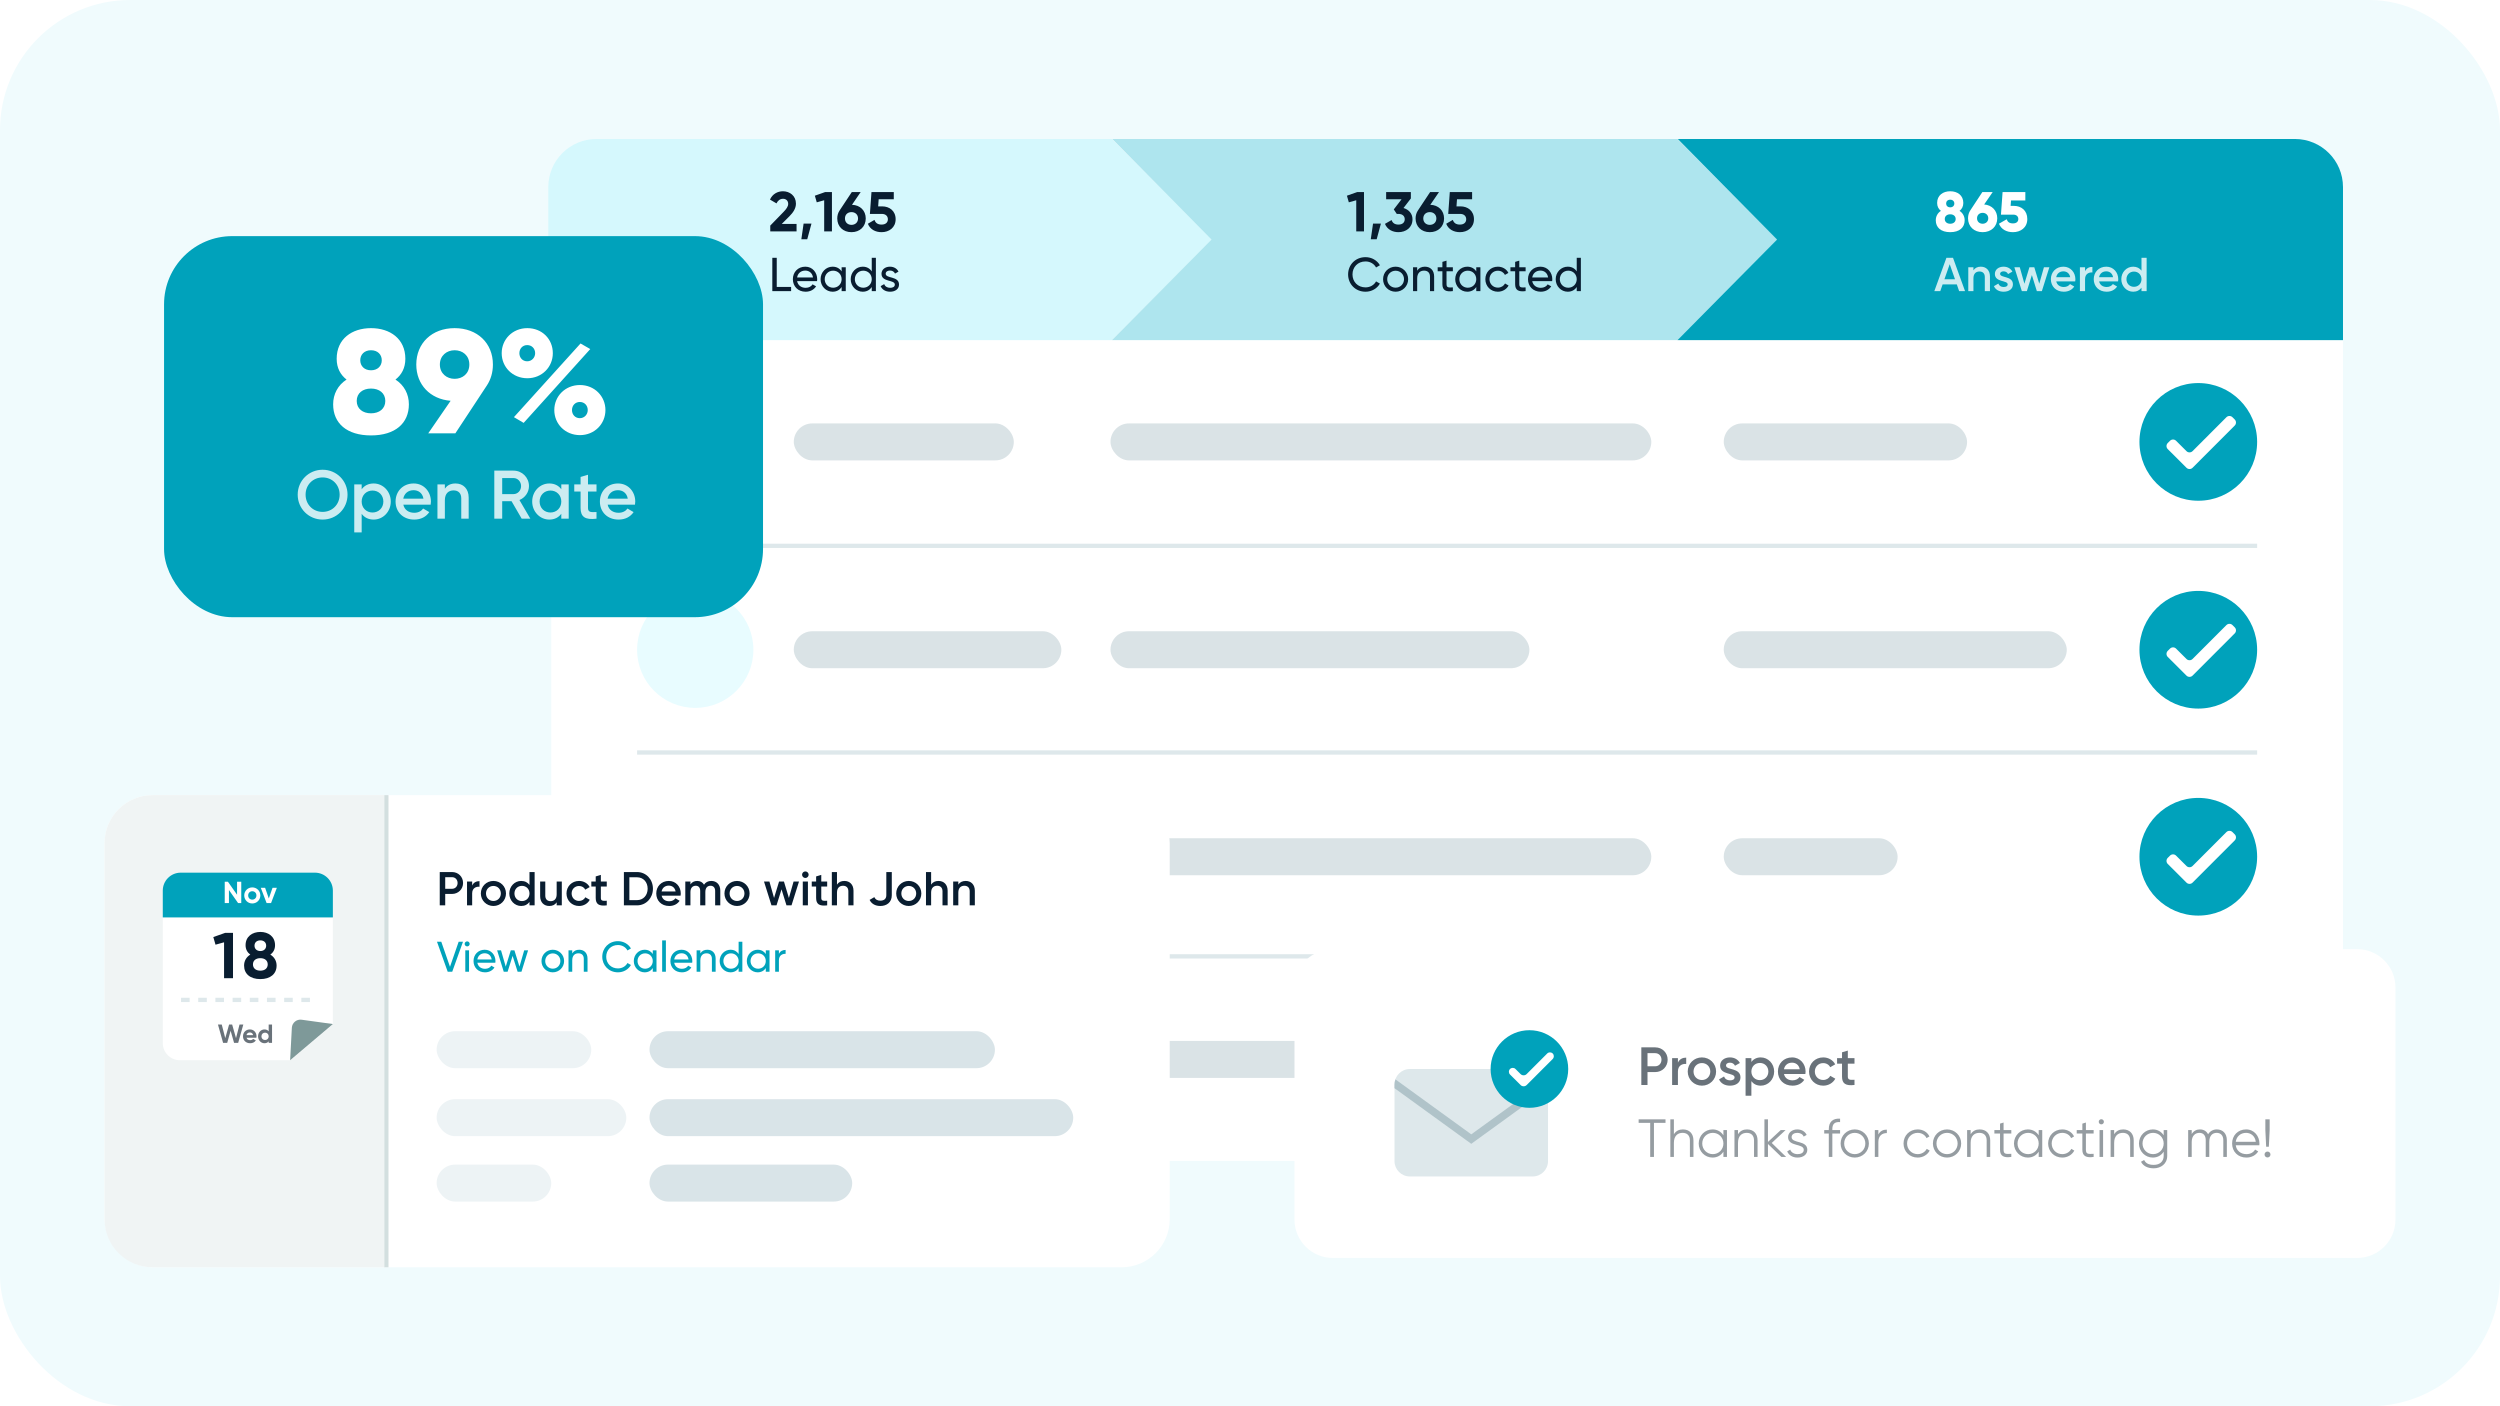
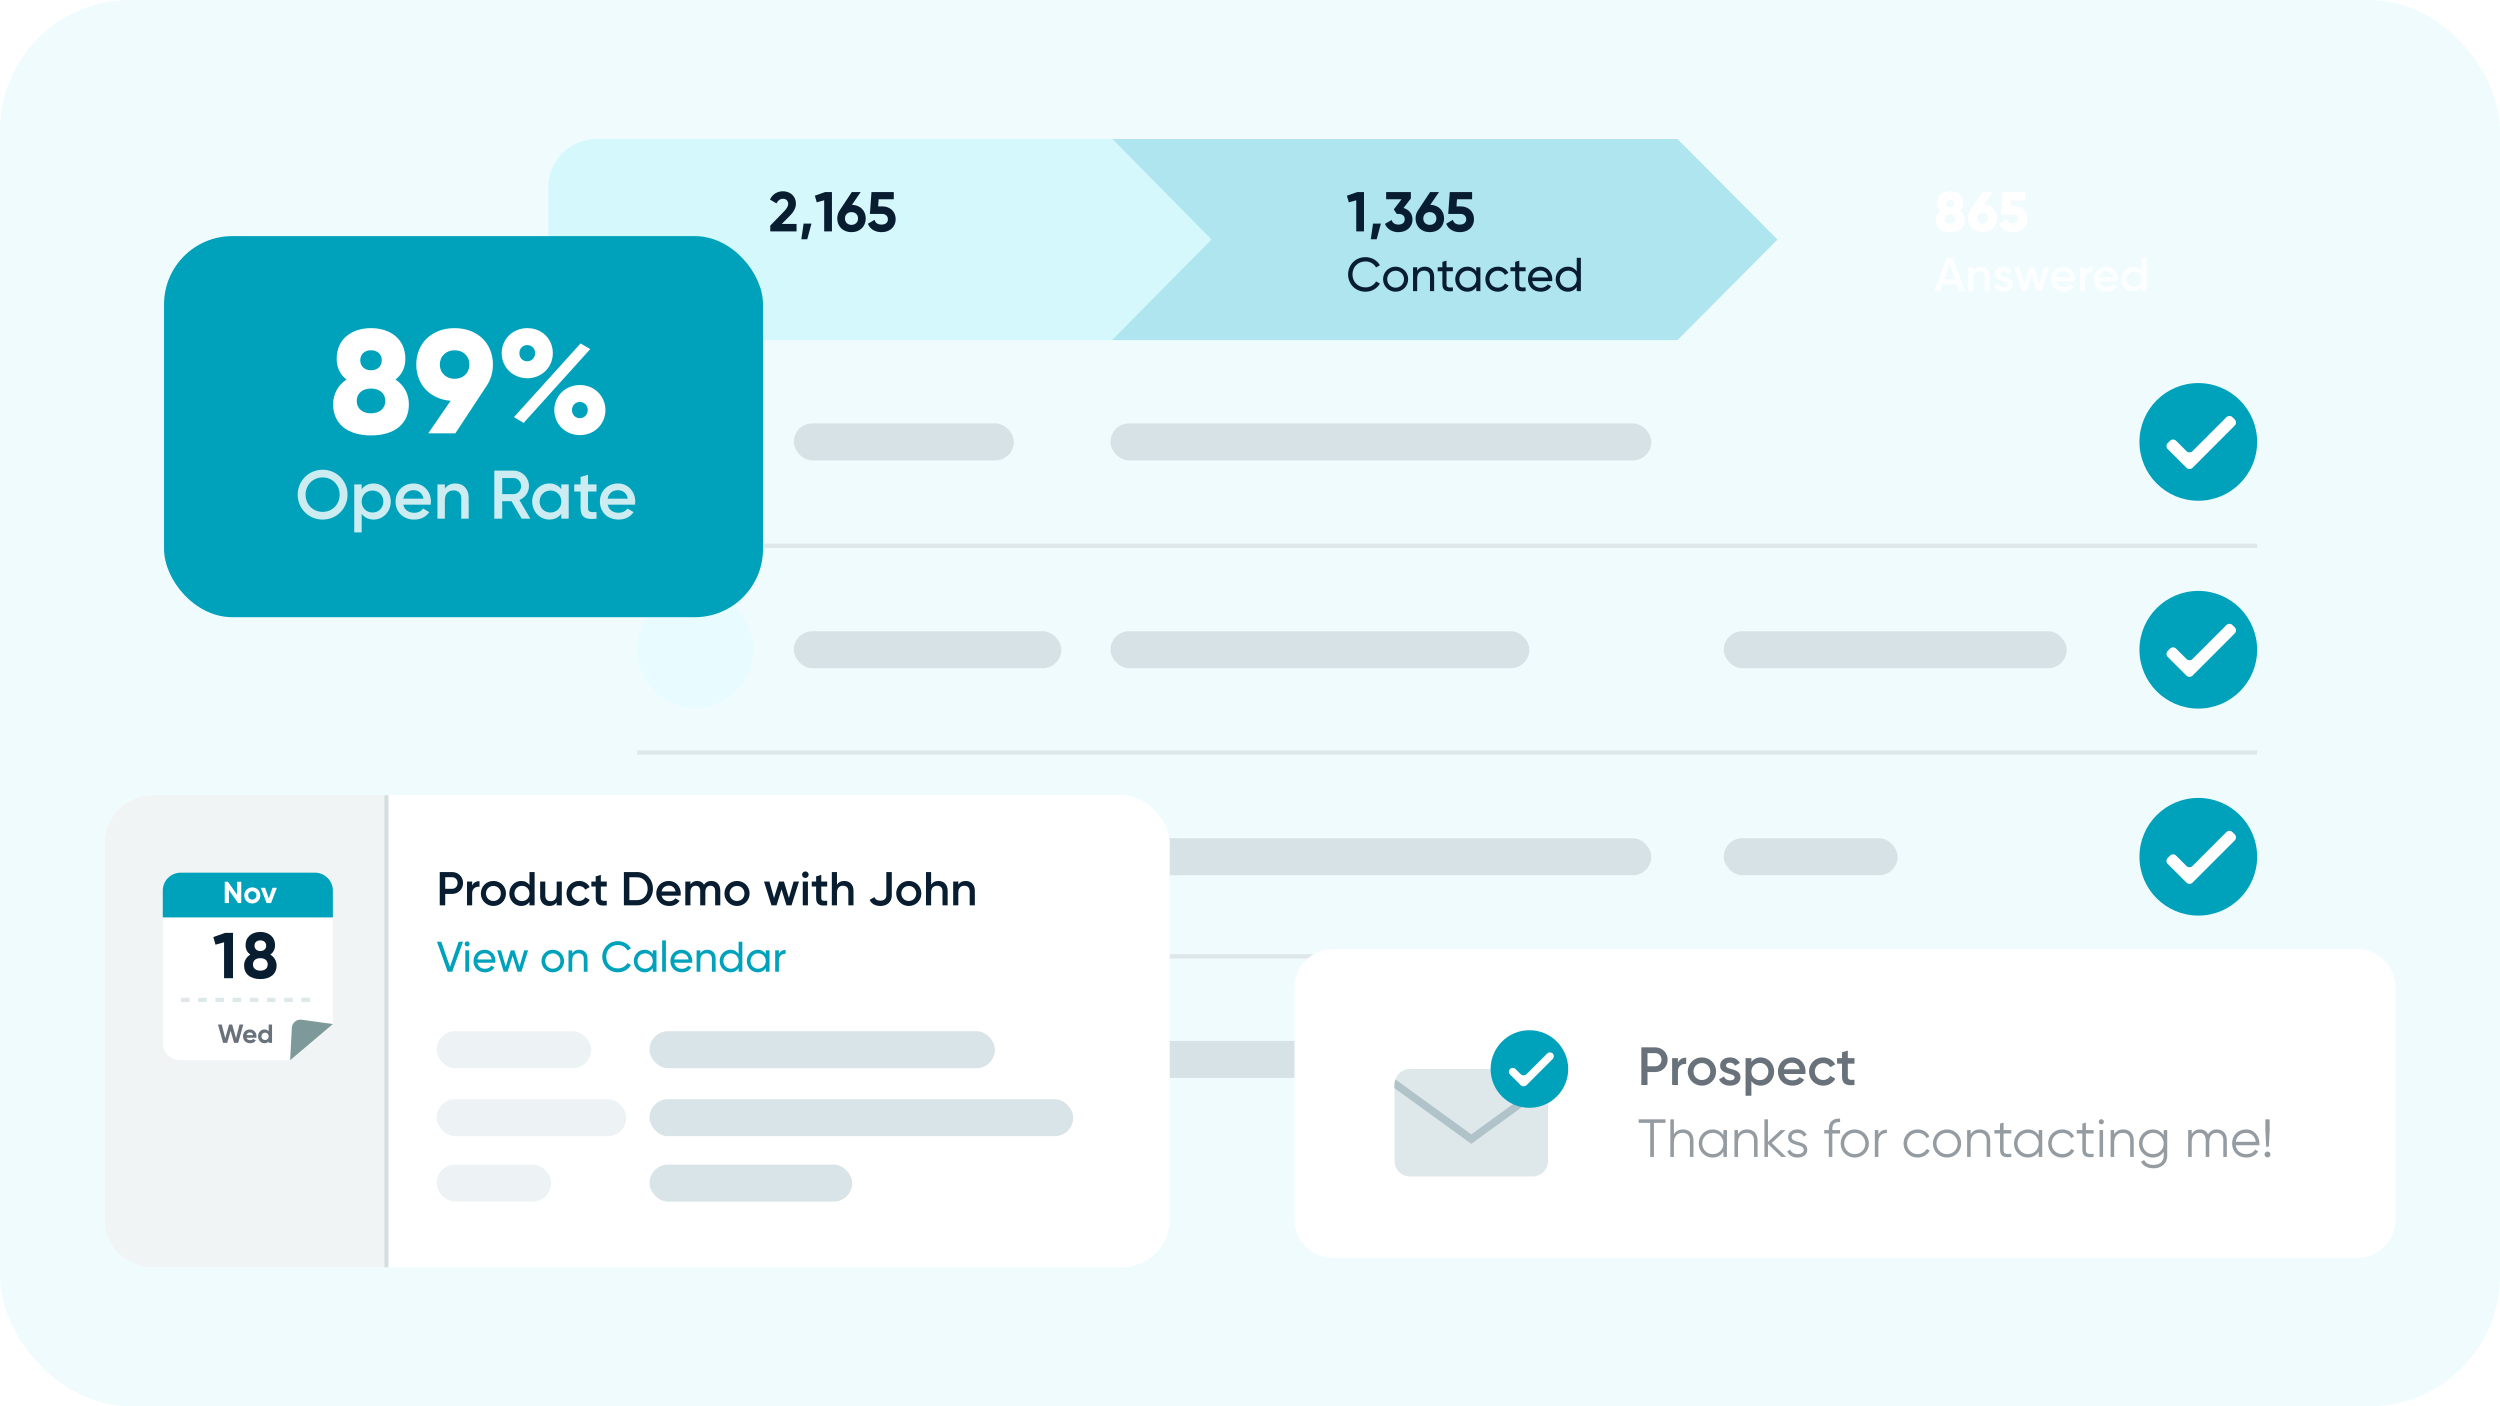
<svg xmlns="http://www.w3.org/2000/svg" width="576" height="324" viewBox="0 0 576 324" fill="none">
  <rect width="576" height="324" rx="30" fill="#F0FBFD" />
  <g filter="url(#filter0_d)">
-     <rect x="127.005" y="32.019" width="412.821" height="235.465" rx="12.086" fill="white" />
-   </g>
+     </g>
  <rect x="182.888" y="97.555" width="50.696" height="8.519" rx="4.26" fill="#D0DCE0" fill-opacity="0.8" />
  <rect x="182.888" y="145.441" width="61.645" height="8.519" rx="4.26" fill="#D0DCE0" fill-opacity="0.8" />
-   <rect x="182.888" y="193.135" width="61.645" height="8.519" rx="4.26" fill="#D0DCE0" fill-opacity="0.8" />
  <rect x="255.857" y="97.555" width="124.605" height="8.519" rx="4.26" fill="#D0DCE0" fill-opacity="0.8" />
  <rect x="255.857" y="145.441" width="96.519" height="8.519" rx="4.26" fill="#D0DCE0" fill-opacity="0.8" />
  <rect x="255.857" y="193.135" width="124.605" height="8.519" rx="4.26" fill="#D0DCE0" fill-opacity="0.8" />
  <rect x="255.857" y="239.833" width="124.605" height="8.519" rx="4.26" fill="#D0DCE0" fill-opacity="0.8" />
-   <rect x="397.152" y="97.555" width="56.064" height="8.519" rx="4.26" fill="#D0DCE0" fill-opacity="0.8" />
  <rect x="397.152" y="145.441" width="79.033" height="8.519" rx="4.26" fill="#D0DCE0" fill-opacity="0.8" />
  <rect x="397.152" y="193.135" width="40.061" height="8.519" rx="4.26" fill="#D0DCE0" fill-opacity="0.8" />
  <rect x="397.152" y="239.833" width="40.061" height="8.519" rx="4.26" fill="#D0DCE0" fill-opacity="0.8" />
  <circle cx="160.185" cy="101.814" r="13.398" fill="#E8FCFF" />
  <circle cx="160.185" cy="149.701" r="13.398" fill="#E8FCFF" />
  <circle cx="160.185" cy="197.395" r="13.398" fill="#E8FCFF" />
  <line x1="146.787" y1="125.759" x2="520.044" y2="125.759" stroke="#DEE8EB" stroke-width="0.989" />
  <line x1="146.787" y1="173.374" x2="520.044" y2="173.374" stroke="#DEE8EB" stroke-width="0.989" />
  <line x1="146.787" y1="220.348" x2="520.044" y2="220.348" stroke="#DEE8EB" stroke-width="0.989" />
  <path d="M126.326 43.116C126.326 36.987 131.295 32.019 137.423 32.019H256.187L279.227 55.193L256.187 78.367H126.326V43.116Z" fill="#D5F8FD" />
  <path d="M256.255 32.019H386.486L409.526 55.193L386.486 78.367H256.187L279.132 55.193L256.255 32.019Z" fill="#AEE5EE" />
-   <path d="M386.555 32.019H528.729C534.858 32.019 539.826 36.987 539.826 43.116V55.193V78.367H386.486L409.432 55.193L386.555 32.019Z" fill="#00A2BB" />
-   <path d="M178.961 66.104V59.392H177.941V67.07H182.273V66.104H178.961ZM183.653 64.766H188.249C188.27 64.624 188.281 64.481 188.281 64.338C188.281 62.803 187.206 61.443 185.55 61.443C183.839 61.443 182.676 62.704 182.676 64.327C182.676 65.973 183.85 67.212 185.616 67.212C186.713 67.212 187.547 66.719 188.029 65.973L187.217 65.512C186.943 65.962 186.395 66.313 185.638 66.313C184.618 66.313 183.839 65.753 183.653 64.766ZM185.55 62.342C186.373 62.342 187.152 62.847 187.316 63.933H183.653C183.806 62.978 184.519 62.342 185.55 62.342ZM193.909 61.585V62.529C193.47 61.859 192.768 61.443 191.836 61.443C190.311 61.443 189.061 62.704 189.061 64.327C189.061 65.951 190.311 67.212 191.836 67.212C192.768 67.212 193.47 66.795 193.909 66.126V67.07H194.863V61.585H193.909ZM191.956 66.291C190.859 66.291 190.015 65.446 190.015 64.327C190.015 63.209 190.859 62.364 191.956 62.364C193.064 62.364 193.909 63.209 193.909 64.327C193.909 65.446 193.064 66.291 191.956 66.291ZM200.85 59.392V62.529C200.411 61.859 199.709 61.443 198.777 61.443C197.252 61.443 196.002 62.704 196.002 64.327C196.002 65.951 197.252 67.212 198.777 67.212C199.709 67.212 200.411 66.795 200.85 66.126V67.07H201.804V59.392H200.85ZM198.897 66.291C197.8 66.291 196.956 65.446 196.956 64.327C196.956 63.209 197.8 62.364 198.897 62.364C200.005 62.364 200.85 63.209 200.85 64.327C200.85 65.446 200.005 66.291 198.897 66.291ZM204.062 63.066C204.062 62.572 204.544 62.331 205.038 62.331C205.52 62.331 206.003 62.54 206.211 63.033L207.012 62.583C206.661 61.87 205.937 61.443 205.038 61.443C203.93 61.443 203.096 62.112 203.096 63.077C203.096 65.062 206.168 64.393 206.168 65.567C206.168 66.104 205.663 66.313 205.082 66.313C204.402 66.313 203.897 65.984 203.722 65.457L202.899 65.929C203.217 66.686 203.985 67.212 205.082 67.212C206.255 67.212 207.133 66.587 207.133 65.567C207.133 63.549 204.062 64.24 204.062 63.066Z" fill="#091D30" />
  <path d="M177.468 53.31H183.527V51.589H180.122L181.895 49.815C182.75 48.961 183.384 48.015 183.384 46.915C183.384 45.102 181.947 44.067 180.394 44.067C179.164 44.067 177.986 44.688 177.403 45.983L178.905 46.863C179.203 46.216 179.72 45.801 180.42 45.801C181.106 45.801 181.598 46.255 181.598 46.98C181.598 47.588 181.145 48.184 180.562 48.792L177.468 51.977V53.31ZM186.961 51.524H185.148L184.63 55.123H185.99L186.961 51.524ZM190.124 44.248L187.742 45.089L188.182 46.617L189.891 46.138V53.31H191.678V44.248H190.124ZM196.296 47.187L198.303 44.248H196.257L193.435 48.507C193.098 49.012 192.904 49.634 192.904 50.333C192.904 52.184 194.237 53.492 196.179 53.492C198.121 53.492 199.468 52.184 199.468 50.333C199.468 48.52 198.173 47.239 196.296 47.187ZM196.179 51.809C195.338 51.809 194.678 51.252 194.678 50.333C194.678 49.414 195.338 48.87 196.179 48.87C197.021 48.87 197.694 49.427 197.694 50.333C197.694 51.252 197.021 51.809 196.179 51.809ZM203.261 47.549H202.329L202.445 45.918H205.928V44.248H200.788L200.425 49.284H203.17C204.051 49.284 204.568 49.789 204.568 50.514C204.568 51.252 204.051 51.744 203.118 51.744C202.212 51.744 201.707 51.356 201.487 50.657L199.959 51.55C200.477 52.87 201.707 53.492 203.118 53.492C204.827 53.492 206.355 52.456 206.355 50.514C206.355 48.572 204.918 47.549 203.261 47.549Z" fill="#091D30" />
  <path d="M314.618 67.212C316.044 67.212 317.295 66.466 317.931 65.337L317.042 64.832C316.604 65.666 315.671 66.214 314.618 66.214C312.819 66.214 311.613 64.909 311.613 63.231C311.613 61.541 312.819 60.236 314.618 60.236C315.671 60.236 316.604 60.785 317.042 61.629L317.931 61.114C317.284 59.984 316.033 59.249 314.618 59.249C312.271 59.249 310.604 61.015 310.604 63.231C310.604 65.435 312.271 67.212 314.618 67.212ZM321.544 67.212C323.145 67.212 324.439 65.951 324.439 64.327C324.439 62.704 323.145 61.443 321.544 61.443C319.942 61.443 318.659 62.704 318.659 64.327C318.659 65.951 319.942 67.212 321.544 67.212ZM321.544 66.28C320.458 66.28 319.613 65.435 319.613 64.327C319.613 63.22 320.458 62.375 321.544 62.375C322.64 62.375 323.485 63.22 323.485 64.327C323.485 65.435 322.64 66.28 321.544 66.28ZM328.295 61.443C327.528 61.443 326.924 61.728 326.518 62.375V61.585H325.564V67.07H326.518V64.163C326.518 62.869 327.231 62.353 328.109 62.353C328.954 62.353 329.469 62.858 329.469 63.757V67.07H330.423V63.702C330.423 62.298 329.579 61.443 328.295 61.443ZM334.739 62.507V61.585H333.28V60.05L332.326 60.335V61.585H331.24V62.507H332.326V65.479C332.326 66.85 333.094 67.289 334.739 67.07V66.214C333.763 66.258 333.28 66.313 333.28 65.479V62.507H334.739ZM340.131 61.585V62.529C339.692 61.859 338.99 61.443 338.058 61.443C336.533 61.443 335.283 62.704 335.283 64.327C335.283 65.951 336.533 67.212 338.058 67.212C338.99 67.212 339.692 66.795 340.131 66.126V67.07H341.085V61.585H340.131ZM338.179 66.291C337.082 66.291 336.237 65.446 336.237 64.327C336.237 63.209 337.082 62.364 338.179 62.364C339.287 62.364 340.131 63.209 340.131 64.327C340.131 65.446 339.287 66.291 338.179 66.291ZM345.109 67.212C346.184 67.212 347.116 66.642 347.577 65.786L346.765 65.315C346.458 65.885 345.855 66.269 345.109 66.269C344.012 66.269 343.178 65.424 343.178 64.327C343.178 63.22 344.012 62.375 345.109 62.375C345.844 62.375 346.458 62.759 346.732 63.34L347.533 62.88C347.116 62.013 346.195 61.443 345.109 61.443C343.453 61.443 342.224 62.704 342.224 64.327C342.224 65.951 343.453 67.212 345.109 67.212ZM351.502 62.507V61.585H350.044V60.05L349.089 60.335V61.585H348.003V62.507H349.089V65.479C349.089 66.85 349.857 67.289 351.502 67.07V66.214C350.526 66.258 350.044 66.313 350.044 65.479V62.507H351.502ZM353.023 64.766H357.619C357.64 64.624 357.651 64.481 357.651 64.338C357.651 62.803 356.577 61.443 354.92 61.443C353.209 61.443 352.047 62.704 352.047 64.327C352.047 65.973 353.22 67.212 354.986 67.212C356.083 67.212 356.917 66.719 357.399 65.973L356.587 65.512C356.313 65.962 355.765 66.313 355.008 66.313C353.988 66.313 353.209 65.753 353.023 64.766ZM354.92 62.342C355.743 62.342 356.522 62.847 356.686 63.933H353.023C353.176 62.978 353.889 62.342 354.92 62.342ZM363.279 59.392V62.529C362.84 61.859 362.138 61.443 361.206 61.443C359.681 61.443 358.431 62.704 358.431 64.327C358.431 65.951 359.681 67.212 361.206 67.212C362.138 67.212 362.84 66.795 363.279 66.126V67.07H364.233V59.392H363.279ZM361.326 66.291C360.229 66.291 359.385 65.446 359.385 64.327C359.385 63.209 360.229 62.364 361.326 62.364C362.434 62.364 363.279 63.209 363.279 64.327C363.279 65.446 362.434 66.291 361.326 66.291Z" fill="#091D30" />
  <path d="M312.712 44.248L310.329 45.089L310.77 46.617L312.479 46.138V53.31H314.265V44.248H312.712ZM318.159 51.524H316.346L315.828 55.123H317.188L318.159 51.524ZM323.367 47.925L325.063 45.724V44.248H319.367V45.918H322.914L321.127 48.248L321.814 49.284H322.202C323.134 49.284 323.652 49.789 323.652 50.514C323.652 51.252 323.134 51.744 322.202 51.744C321.348 51.744 320.843 51.368 320.623 50.695L319.095 51.576C319.613 52.87 320.843 53.492 322.202 53.492C323.911 53.492 325.439 52.456 325.439 50.514C325.439 49.181 324.545 48.274 323.367 47.925ZM329.542 47.187L331.548 44.248H329.503L326.681 48.507C326.344 49.012 326.15 49.634 326.15 50.333C326.15 52.184 327.483 53.492 329.425 53.492C331.367 53.492 332.714 52.184 332.714 50.333C332.714 48.52 331.419 47.239 329.542 47.187ZM329.425 51.809C328.584 51.809 327.923 51.252 327.923 50.333C327.923 49.414 328.584 48.87 329.425 48.87C330.267 48.87 330.94 49.427 330.94 50.333C330.94 51.252 330.267 51.809 329.425 51.809ZM336.507 47.549H335.574L335.691 45.918H339.174V44.248H334.034L333.671 49.284H336.416C337.296 49.284 337.814 49.789 337.814 50.514C337.814 51.252 337.296 51.744 336.364 51.744C335.458 51.744 334.953 51.356 334.733 50.657L333.205 51.55C333.723 52.87 334.953 53.492 336.364 53.492C338.073 53.492 339.601 52.456 339.601 50.514C339.601 48.572 338.164 47.549 336.507 47.549Z" fill="#091D30" />
  <path opacity="0.8" d="M451.385 67.07H452.745L449.97 59.392H448.457L445.671 67.07H447.042L447.579 65.523H450.848L451.385 67.07ZM447.996 64.338L449.213 60.872L450.431 64.338H447.996ZM456.379 61.443C455.633 61.443 455.041 61.717 454.679 62.287V61.585H453.494V67.07H454.679V64.13C454.679 63.011 455.293 62.55 456.072 62.55C456.818 62.55 457.3 62.989 457.3 63.823V67.07H458.485V63.702C458.485 62.276 457.607 61.443 456.379 61.443ZM460.824 63.099C460.824 62.704 461.197 62.518 461.625 62.518C462.075 62.518 462.459 62.715 462.656 63.143L463.654 62.583C463.27 61.859 462.524 61.443 461.625 61.443C460.506 61.443 459.618 62.09 459.618 63.121C459.618 65.084 462.568 64.536 462.568 65.512C462.568 65.951 462.162 66.126 461.636 66.126C461.033 66.126 460.594 65.83 460.418 65.337L459.398 65.929C459.749 66.719 460.539 67.212 461.636 67.212C462.821 67.212 463.775 66.62 463.775 65.523C463.775 63.494 460.824 64.097 460.824 63.099ZM470.92 61.585L469.845 65.37L468.704 61.585H467.574L466.423 65.37L465.359 61.585H464.108L465.83 67.07H466.993L468.145 63.373L469.286 67.07H470.448L472.17 61.585H470.92ZM473.761 64.832H478.126C478.148 64.678 478.17 64.503 478.17 64.338C478.17 62.759 477.051 61.443 475.417 61.443C473.695 61.443 472.521 62.704 472.521 64.327C472.521 65.973 473.695 67.212 475.505 67.212C476.58 67.212 477.402 66.763 477.907 66.017L476.931 65.446C476.667 65.83 476.174 66.126 475.516 66.126C474.638 66.126 473.947 65.688 473.761 64.832ZM473.75 63.867C473.914 63.044 474.518 62.518 475.406 62.518C476.119 62.518 476.81 62.923 476.974 63.867H473.75ZM480.397 62.507V61.585H479.212V67.07H480.397V64.305C480.397 63.077 481.307 62.715 482.086 62.77V61.487C481.395 61.487 480.726 61.761 480.397 62.507ZM483.637 64.832H488.002C488.024 64.678 488.046 64.503 488.046 64.338C488.046 62.759 486.927 61.443 485.293 61.443C483.571 61.443 482.397 62.704 482.397 64.327C482.397 65.973 483.571 67.212 485.381 67.212C486.456 67.212 487.278 66.763 487.783 66.017L486.807 65.446C486.543 65.83 486.05 66.126 485.392 66.126C484.514 66.126 483.823 65.688 483.637 64.832ZM483.626 63.867C483.79 63.044 484.393 62.518 485.282 62.518C485.995 62.518 486.686 62.923 486.85 63.867H483.626ZM493.4 59.392V62.364C492.983 61.794 492.336 61.443 491.48 61.443C489.989 61.443 488.749 62.693 488.749 64.327C488.749 65.951 489.989 67.212 491.48 67.212C492.336 67.212 492.983 66.861 493.4 66.28V67.07H494.584V59.392H493.4ZM491.667 66.082C490.68 66.082 489.934 65.347 489.934 64.327C489.934 63.307 490.68 62.572 491.667 62.572C492.654 62.572 493.4 63.307 493.4 64.327C493.4 65.347 492.654 66.082 491.667 66.082Z" fill="white" />
  <path d="M451.481 48.585C452.011 48.171 452.348 47.575 452.348 46.76C452.348 44.999 451.002 44.067 449.331 44.067C447.661 44.067 446.315 44.999 446.315 46.76C446.315 47.575 446.651 48.171 447.182 48.585C446.418 49.077 446.004 49.867 446.004 50.76C446.004 52.417 447.195 53.492 449.331 53.492C451.468 53.492 452.659 52.417 452.659 50.76C452.659 49.867 452.244 49.077 451.481 48.585ZM449.331 46.009C449.914 46.009 450.277 46.384 450.277 46.889C450.277 47.394 449.914 47.769 449.331 47.769C448.749 47.769 448.386 47.394 448.386 46.889C448.386 46.384 448.749 46.009 449.331 46.009ZM449.331 51.55C448.606 51.55 448.076 51.148 448.076 50.462C448.076 49.776 448.606 49.375 449.331 49.375C450.056 49.375 450.587 49.776 450.587 50.462C450.587 51.148 450.056 51.55 449.331 51.55ZM457.151 47.109L459.119 44.248H456.737L453.966 48.456C453.629 48.961 453.435 49.595 453.435 50.294C453.435 52.171 454.795 53.492 456.801 53.492C458.795 53.492 460.168 52.171 460.168 50.294C460.168 48.533 458.951 47.252 457.151 47.109ZM456.801 51.55C456.102 51.55 455.507 51.097 455.507 50.294C455.507 49.491 456.102 49.038 456.801 49.038C457.488 49.038 458.096 49.504 458.096 50.294C458.096 51.084 457.488 51.55 456.801 51.55ZM463.984 47.433H463.246L463.337 46.19H466.638V44.248H461.395L461.02 49.452H463.855C464.645 49.452 465.02 49.906 465.02 50.462C465.02 51.019 464.645 51.472 463.79 51.472C462.936 51.472 462.547 51.11 462.34 50.514L460.553 51.55C461.11 52.883 462.353 53.492 463.79 53.492C465.538 53.492 467.091 52.456 467.091 50.462C467.091 48.468 465.667 47.433 463.984 47.433Z" fill="white" />
  <path d="M520.044 101.814C520.044 109.301 513.974 115.371 506.487 115.371C499 115.371 492.93 109.301 492.93 101.814C492.93 94.327 499 88.257 506.487 88.257C513.974 88.257 520.044 94.327 520.044 101.814Z" fill="#00A2BB" />
  <path d="M514.363 96.132C513.976 95.746 513.35 95.746 512.964 96.133L505.163 103.943C504.777 104.329 504.151 104.33 503.765 103.944L501.366 101.553C500.98 101.168 500.354 101.168 499.969 101.554L499.45 102.073C499.064 102.459 499.064 103.086 499.451 103.472L503.767 107.778C504.154 108.164 504.78 108.163 505.166 107.777L514.882 98.049C515.268 97.663 515.268 97.037 514.881 96.651L514.363 96.132Z" fill="white" />
  <path d="M520.044 149.701C520.044 157.188 513.974 163.258 506.487 163.258C499 163.258 492.93 157.188 492.93 149.701C492.93 142.214 499 136.144 506.487 136.144C513.974 136.144 520.044 142.214 520.044 149.701Z" fill="#00A2BB" />
  <path d="M514.363 144.019C513.976 143.633 513.35 143.633 512.964 144.02L505.163 151.83C504.777 152.216 504.151 152.217 503.765 151.831L501.366 149.44C500.98 149.054 500.354 149.055 499.969 149.441L499.45 149.959C499.064 150.346 499.064 150.973 499.451 151.359L503.767 155.665C504.154 156.05 504.78 156.05 505.166 155.664L514.882 145.936C515.268 145.55 515.268 144.924 514.881 144.538L514.363 144.019Z" fill="white" />
  <path d="M520.044 197.395C520.044 204.882 513.974 210.952 506.487 210.952C499 210.952 492.93 204.882 492.93 197.395C492.93 189.908 499 183.838 506.487 183.838C513.974 183.838 520.044 189.908 520.044 197.395Z" fill="#00A2BB" />
  <path d="M514.363 191.713C513.976 191.327 513.35 191.327 512.964 191.713L505.163 199.524C504.777 199.91 504.151 199.91 503.765 199.525L501.366 197.134C500.98 196.748 500.354 196.749 499.969 197.135L499.45 197.653C499.064 198.04 499.064 198.667 499.451 199.053L503.767 203.359C504.154 203.744 504.78 203.744 505.166 203.357L514.882 193.63C515.268 193.244 515.268 192.618 514.881 192.231L514.363 191.713Z" fill="white" />
  <path d="M520.044 244.093C520.044 251.58 513.974 257.65 506.487 257.65C499 257.65 492.93 251.58 492.93 244.093C492.93 236.606 499 230.536 506.487 230.536C513.974 230.536 520.044 236.606 520.044 244.093Z" fill="#00A2BB" />
  <path d="M514.363 238.411C513.976 238.025 513.35 238.025 512.964 238.412L505.163 246.222C504.777 246.608 504.151 246.609 503.765 246.223L501.366 243.832C500.98 243.447 500.354 243.447 499.969 243.833L499.45 244.351C499.064 244.738 499.064 245.365 499.451 245.751L503.767 250.057C504.154 250.443 504.78 250.442 505.166 250.056L514.882 240.328C515.268 239.942 515.268 239.316 514.881 238.93L514.363 238.411Z" fill="white" />
  <g filter="url(#filter1_d)">
    <path d="M298.248 227.523C298.248 222.639 302.206 218.681 307.09 218.681H543.073C547.956 218.681 551.915 222.639 551.915 227.523V280.992C551.915 285.876 547.956 289.834 543.073 289.834H307.09C302.206 289.834 298.248 285.876 298.248 280.992V227.523Z" fill="white" />
  </g>
  <path d="M381.356 241.312H378.162V249.977H379.586V247.006H381.356C382.99 247.006 384.228 245.756 384.228 244.159C384.228 242.55 382.99 241.312 381.356 241.312ZM381.356 245.669H379.586V242.649H381.356C382.198 242.649 382.805 243.28 382.805 244.159C382.805 245.025 382.198 245.669 381.356 245.669ZM386.594 244.827V243.788H385.257V249.977H386.594V246.858C386.594 245.471 387.621 245.063 388.5 245.124V243.676C387.72 243.676 386.965 243.986 386.594 244.827ZM392.119 250.138C393.939 250.138 395.387 248.714 395.387 246.882C395.387 245.038 393.939 243.627 392.119 243.627C390.312 243.627 388.851 245.038 388.851 246.882C388.851 248.714 390.312 250.138 392.119 250.138ZM392.119 248.838C391.03 248.838 390.188 248.009 390.188 246.882C390.188 245.756 391.03 244.926 392.119 244.926C393.208 244.926 394.05 245.756 394.05 246.882C394.05 248.009 393.208 248.838 392.119 248.838ZM397.676 245.496C397.676 245.05 398.097 244.84 398.58 244.84C399.087 244.84 399.52 245.063 399.743 245.545L400.87 244.914C400.436 244.097 399.595 243.627 398.58 243.627C397.317 243.627 396.314 244.357 396.314 245.521C396.314 247.736 399.644 247.117 399.644 248.219C399.644 248.714 399.186 248.912 398.592 248.912C397.911 248.912 397.416 248.578 397.218 248.021L396.067 248.69C396.463 249.581 397.354 250.138 398.592 250.138C399.929 250.138 401.006 249.47 401.006 248.232C401.006 245.941 397.676 246.622 397.676 245.496ZM405.684 243.627C404.719 243.627 403.988 244.023 403.518 244.679V243.788H402.181V252.453H403.518V249.098C403.988 249.742 404.719 250.138 405.684 250.138C407.368 250.138 408.767 248.727 408.767 246.882C408.767 245.05 407.368 243.627 405.684 243.627ZM405.474 248.863C404.36 248.863 403.518 248.034 403.518 246.882C403.518 245.731 404.36 244.902 405.474 244.902C406.588 244.902 407.43 245.731 407.43 246.882C407.43 248.034 406.588 248.863 405.474 248.863ZM411.031 247.452H415.957C415.982 247.278 416.007 247.08 416.007 246.895C416.007 245.112 414.744 243.627 412.9 243.627C410.956 243.627 409.632 245.05 409.632 246.882C409.632 248.739 410.956 250.138 412.999 250.138C414.212 250.138 415.14 249.63 415.71 248.789L414.608 248.145C414.311 248.578 413.754 248.912 413.011 248.912C412.021 248.912 411.241 248.417 411.031 247.452ZM411.018 246.362C411.204 245.434 411.885 244.84 412.887 244.84C413.692 244.84 414.472 245.298 414.658 246.362H411.018ZM420.069 250.138C421.282 250.138 422.334 249.507 422.854 248.529L421.703 247.873C421.406 248.442 420.799 248.826 420.056 248.826C418.967 248.826 418.137 247.996 418.137 246.882C418.137 245.768 418.967 244.939 420.056 244.939C420.799 244.939 421.406 245.31 421.678 245.892L422.829 245.224C422.334 244.258 421.282 243.627 420.069 243.627C418.199 243.627 416.8 245.038 416.8 246.882C416.8 248.714 418.199 250.138 420.069 250.138ZM427.274 245.075V243.788H425.739V242.054L424.402 242.451V243.788H423.263V245.075H424.402V248.046C424.402 249.655 425.219 250.225 427.274 249.977V248.776C426.259 248.826 425.739 248.838 425.739 248.046V245.075H427.274Z" fill="#69727A" />
  <path opacity="0.7" d="M383.733 257.89H377.543V258.707H380.205V266.556H381.072V258.707H383.733V257.89ZM387.744 260.218C386.865 260.218 386.147 260.552 385.665 261.332V257.89H384.848V266.556H385.665V263.312C385.665 261.654 386.581 261.01 387.67 261.01C388.747 261.01 389.354 261.654 389.354 262.755V266.556H390.171V262.755C390.171 261.208 389.255 260.218 387.744 260.218ZM397.073 260.366V261.579C396.553 260.75 395.675 260.218 394.573 260.218C392.827 260.218 391.379 261.629 391.379 263.461C391.379 265.293 392.827 266.704 394.573 266.704C395.675 266.704 396.553 266.172 397.073 265.343V266.556H397.89V260.366H397.073ZM394.635 265.912C393.261 265.912 392.196 264.835 392.196 263.461C392.196 262.087 393.261 261.01 394.635 261.01C396.009 261.01 397.073 262.087 397.073 263.461C397.073 264.835 396.009 265.912 394.635 265.912ZM402.517 260.218C401.638 260.218 400.92 260.552 400.437 261.332V260.366H399.62V266.556H400.437V263.312C400.437 261.654 401.353 261.01 402.443 261.01C403.52 261.01 404.126 261.654 404.126 262.755V266.556H404.943V262.755C404.943 261.208 404.027 260.218 402.517 260.218ZM411.524 266.556L408.207 263.337L411.4 260.366H410.286L407.34 263.102V257.89H406.523V266.556H407.34V263.572L410.435 266.556H411.524ZM412.788 261.988C412.788 261.319 413.444 261.01 414.088 261.01C414.682 261.01 415.313 261.245 415.573 261.876L416.254 261.48C415.895 260.713 415.103 260.218 414.088 260.218C412.85 260.218 411.971 260.997 411.971 261.988C411.971 264.266 415.586 263.387 415.586 264.922C415.586 265.652 414.892 265.912 414.162 265.912C413.333 265.912 412.689 265.503 412.466 264.872L411.773 265.281C412.082 266.073 412.924 266.704 414.162 266.704C415.487 266.704 416.403 265.974 416.403 264.922C416.403 262.644 412.788 263.523 412.788 261.988ZM423.955 258.534V257.742C422.284 257.618 421.356 258.509 421.356 260.119V260.366H420.303V261.158H421.356V266.556H422.173V261.158H423.955V260.366H422.173V260.119C422.173 258.93 422.754 258.435 423.955 258.534ZM427.335 266.704C429.142 266.704 430.591 265.293 430.591 263.461C430.591 261.629 429.142 260.218 427.335 260.218C425.528 260.218 424.079 261.629 424.079 263.461C424.079 265.293 425.528 266.704 427.335 266.704ZM427.335 265.912C425.961 265.912 424.896 264.835 424.896 263.461C424.896 262.087 425.961 261.01 427.335 261.01C428.709 261.01 429.774 262.087 429.774 263.461C429.774 264.835 428.709 265.912 427.335 265.912ZM432.775 261.394V260.366H431.958V266.556H432.775V263.114C432.775 261.579 433.741 261.059 434.731 261.059V260.267C433.939 260.267 433.208 260.527 432.775 261.394ZM441.83 266.704C443.043 266.704 444.095 266.073 444.603 265.095L443.922 264.699C443.526 265.417 442.771 265.912 441.83 265.912C440.456 265.912 439.391 264.835 439.391 263.461C439.391 262.087 440.456 261.01 441.83 261.01C442.758 261.01 443.538 261.493 443.872 262.223L444.541 261.839C444.095 260.861 443.055 260.218 441.83 260.218C439.961 260.218 438.574 261.629 438.574 263.461C438.574 265.293 439.961 266.704 441.83 266.704ZM448.6 266.704C450.407 266.704 451.855 265.293 451.855 263.461C451.855 261.629 450.407 260.218 448.6 260.218C446.792 260.218 445.344 261.629 445.344 263.461C445.344 265.293 446.792 266.704 448.6 266.704ZM448.6 265.912C447.225 265.912 446.161 264.835 446.161 263.461C446.161 262.087 447.225 261.01 448.6 261.01C449.974 261.01 451.038 262.087 451.038 263.461C451.038 264.835 449.974 265.912 448.6 265.912ZM456.119 260.218C455.24 260.218 454.522 260.552 454.039 261.332V260.366H453.222V266.556H454.039V263.312C454.039 261.654 454.955 261.01 456.045 261.01C457.122 261.01 457.728 261.654 457.728 262.755V266.556H458.545V262.755C458.545 261.208 457.629 260.218 456.119 260.218ZM463.406 261.158V260.366H461.623V258.633L460.806 258.881V260.366H459.506V261.158H460.806V264.909C460.806 266.395 461.734 266.803 463.406 266.556V265.838C462.205 265.887 461.623 265.974 461.623 264.909V261.158H463.406ZM469.716 260.366V261.579C469.196 260.75 468.317 260.218 467.215 260.218C465.47 260.218 464.021 261.629 464.021 263.461C464.021 265.293 465.47 266.704 467.215 266.704C468.317 266.704 469.196 266.172 469.716 265.343V266.556H470.533V260.366H469.716ZM467.277 265.912C465.903 265.912 464.838 264.835 464.838 263.461C464.838 262.087 465.903 261.01 467.277 261.01C468.651 261.01 469.716 262.087 469.716 263.461C469.716 264.835 468.651 265.912 467.277 265.912ZM475.147 266.704C476.36 266.704 477.412 266.073 477.92 265.095L477.239 264.699C476.843 265.417 476.088 265.912 475.147 265.912C473.773 265.912 472.708 264.835 472.708 263.461C472.708 262.087 473.773 261.01 475.147 261.01C476.075 261.01 476.855 261.493 477.189 262.223L477.858 261.839C477.412 260.861 476.372 260.218 475.147 260.218C473.278 260.218 471.891 261.629 471.891 263.461C471.891 265.293 473.278 266.704 475.147 266.704ZM482.373 261.158V260.366H480.591V258.633L479.774 258.881V260.366H478.474V261.158H479.774V264.909C479.774 266.395 480.702 266.803 482.373 266.556V265.838C481.172 265.887 480.591 265.974 480.591 264.909V261.158H482.373ZM484.143 259.054C484.478 259.054 484.738 258.782 484.738 258.46C484.738 258.138 484.478 257.866 484.143 257.866C483.809 257.866 483.549 258.138 483.549 258.46C483.549 258.782 483.809 259.054 484.143 259.054ZM483.735 266.556H484.552V260.366H483.735V266.556ZM489.182 260.218C488.303 260.218 487.585 260.552 487.103 261.332V260.366H486.286V266.556H487.103V263.312C487.103 261.654 488.019 261.01 489.108 261.01C490.185 261.01 490.792 261.654 490.792 262.755V266.556H491.609V262.755C491.609 261.208 490.693 260.218 489.182 260.218ZM498.511 260.366V261.579C497.991 260.75 497.113 260.218 496.011 260.218C494.265 260.218 492.817 261.629 492.817 263.461C492.817 265.293 494.265 266.704 496.011 266.704C497.113 266.704 497.991 266.172 498.511 265.343V266.308C498.511 267.571 497.657 268.388 496.221 268.388C494.884 268.388 494.315 267.893 494.005 267.261L493.287 267.67C493.77 268.635 494.798 269.18 496.221 269.18C497.818 269.18 499.328 268.19 499.328 266.308V260.366H498.511ZM496.073 265.912C494.699 265.912 493.634 264.835 493.634 263.461C493.634 262.087 494.699 261.01 496.073 261.01C497.447 261.01 498.511 262.087 498.511 263.461C498.511 264.835 497.447 265.912 496.073 265.912ZM510.751 260.218C509.959 260.218 509.204 260.577 508.746 261.344C508.399 260.626 507.731 260.218 506.864 260.218C506.121 260.218 505.453 260.515 504.97 261.27V260.366H504.153V266.556H504.97V263.127C504.97 261.592 505.861 261.01 506.753 261.01C507.631 261.01 508.201 261.592 508.201 262.693V266.556H509.018V263.127C509.018 261.592 509.785 261.01 510.739 261.01C511.618 261.01 512.249 261.592 512.249 262.693V266.556H513.066V262.693C513.066 261.146 512.113 260.218 510.751 260.218ZM517.506 260.218C515.587 260.218 514.275 261.641 514.275 263.461C514.275 265.33 515.612 266.704 517.568 266.704C518.818 266.704 519.771 266.122 520.291 265.281L519.573 264.86C519.239 265.454 518.558 265.912 517.58 265.912C516.268 265.912 515.29 265.132 515.117 263.869H520.551C520.563 263.746 520.576 263.609 520.576 263.486C520.576 261.79 519.4 260.218 517.506 260.218ZM517.506 261.01C518.57 261.01 519.561 261.715 519.734 263.077H515.117C515.277 261.864 516.206 261.01 517.506 261.01ZM522.123 264.204H522.742L522.928 260.366V257.89H521.937V260.366L522.123 264.204ZM522.432 266.679C522.816 266.679 523.113 266.382 523.113 265.999C523.113 265.615 522.816 265.318 522.432 265.318C522.049 265.318 521.752 265.615 521.752 265.999C521.752 266.382 522.049 266.679 522.432 266.679Z" fill="#69727A" />
  <path d="M353.127 246.3H324.832C322.879 246.3 321.295 247.883 321.295 249.836V267.521C321.295 269.474 322.879 271.058 324.832 271.058H353.127C355.08 271.058 356.664 269.474 356.664 267.521V249.836C356.664 247.883 355.08 246.3 353.127 246.3Z" fill="#DEE8EB" />
  <path d="M356.664 249.858C356.664 249.447 356.58 249.059 356.451 248.691L338.979 261.353L321.508 248.691C321.379 249.059 321.295 249.448 321.295 249.858V250.72L338.979 263.537L356.664 250.72V249.858Z" fill="#B0C3C9" />
  <path d="M352.581 240.11H350.136C349.609 240.11 349.199 240.568 349.257 241.092L349.945 247.281C349.995 247.729 350.373 248.068 350.824 248.068H351.893C352.344 248.068 352.722 247.729 352.772 247.281L353.46 241.092C353.518 240.568 353.108 240.11 352.581 240.11Z" fill="white" />
  <path d="M349.687 250.817C349.687 251.74 350.435 252.489 351.358 252.489C352.281 252.489 353.03 251.74 353.03 250.817C353.03 249.894 352.281 249.146 351.358 249.146C350.435 249.146 349.687 249.894 349.687 250.817Z" fill="white" />
  <path d="M361.318 246.299C361.318 251.237 357.315 255.24 352.377 255.24C347.44 255.24 343.437 251.237 343.437 246.299C343.437 241.362 347.44 237.359 352.377 237.359C357.315 237.359 361.318 241.362 361.318 246.299Z" fill="#00A2BB" />
  <path d="M357.742 242.723C357.392 242.374 356.826 242.374 356.477 242.724L351.741 247.465C351.355 247.851 350.73 247.852 350.343 247.467L349.171 246.298C348.822 245.949 348.256 245.95 347.907 246.299V246.299C347.558 246.648 347.558 247.215 347.908 247.564L350.345 249.995C350.731 250.38 351.357 250.38 351.743 249.993L357.742 243.988C358.091 243.638 358.091 243.072 357.742 242.723V242.723Z" fill="white" />
  <g filter="url(#filter2_d)">
    <rect x="37.797" y="54.402" width="138.003" height="87.8" rx="15.713" fill="#00A2BB" />
  </g>
  <path d="M91.118 87.453C92.51 86.367 93.392 84.805 93.392 82.666C93.392 78.048 89.861 75.604 85.481 75.604C81.102 75.604 77.57 78.048 77.57 82.666C77.57 84.805 78.453 86.367 79.845 87.453C77.842 88.743 76.756 90.814 76.756 93.157C76.756 97.503 79.879 100.321 85.481 100.321C91.084 100.321 94.207 97.503 94.207 93.157C94.207 90.814 93.121 88.743 91.118 87.453ZM85.481 80.697C87.009 80.697 87.96 81.681 87.96 83.005C87.96 84.329 87.009 85.314 85.481 85.314C83.954 85.314 83.003 84.329 83.003 83.005C83.003 81.681 83.954 80.697 85.481 80.697ZM85.481 95.228C83.58 95.228 82.188 94.176 82.188 92.376C82.188 90.577 83.58 89.524 85.481 89.524C87.383 89.524 88.775 90.577 88.775 92.376C88.775 94.176 87.383 95.228 85.481 95.228ZM113.567 83.99C113.567 79.067 110.002 75.604 104.74 75.604C99.511 75.604 95.912 79.067 95.912 83.99C95.912 88.608 99.104 91.969 103.823 92.342L98.662 99.846H104.91L112.175 88.811C113.058 87.487 113.567 85.823 113.567 83.99ZM101.345 83.99C101.345 81.919 102.94 80.697 104.74 80.697C106.573 80.697 108.135 81.885 108.135 83.99C108.135 86.095 106.573 87.283 104.74 87.283C102.94 87.283 101.345 86.061 101.345 83.99ZM121.498 87.147C124.859 87.147 127.371 84.567 127.371 81.376C127.371 78.082 124.859 75.604 121.498 75.604C118.102 75.604 115.59 78.184 115.59 81.376C115.59 84.567 118.102 87.147 121.498 87.147ZM118.408 96.111L120.649 97.435L135.995 80.425L133.755 79.135L118.408 96.111ZM121.464 83.243C120.411 83.243 119.664 82.428 119.664 81.376C119.664 80.323 120.411 79.508 121.464 79.508C122.55 79.508 123.297 80.323 123.297 81.376C123.297 82.36 122.55 83.243 121.464 83.243ZM133.619 100.253C136.98 100.253 139.492 97.673 139.492 94.481C139.492 91.29 136.98 88.709 133.619 88.709C130.223 88.709 127.711 91.29 127.711 94.481C127.711 97.673 130.223 100.253 133.619 100.253ZM133.585 96.349C132.532 96.349 131.785 95.534 131.785 94.481C131.785 93.429 132.532 92.614 133.585 92.614C134.671 92.614 135.418 93.429 135.418 94.481C135.418 95.466 134.671 96.349 133.585 96.349Z" fill="white" />
  <path opacity="0.8" d="M74.33 119.711C77.541 119.711 80.072 117.181 80.072 113.97C80.072 110.759 77.541 108.229 74.33 108.229C71.135 108.229 68.589 110.759 68.589 113.97C68.589 117.181 71.135 119.711 74.33 119.711ZM74.33 117.94C72.116 117.94 70.408 116.248 70.408 113.97C70.408 111.692 72.116 110 74.33 110C76.545 110 78.253 111.692 78.253 113.97C78.253 116.248 76.545 117.94 74.33 117.94ZM86.096 111.392C84.862 111.392 83.929 111.898 83.328 112.736V111.598H81.62V122.669H83.328V118.383C83.929 119.205 84.862 119.711 86.096 119.711C88.247 119.711 90.034 117.908 90.034 115.552C90.034 113.211 88.247 111.392 86.096 111.392ZM85.827 118.082C84.404 118.082 83.328 117.022 83.328 115.552C83.328 114.081 84.404 113.021 85.827 113.021C87.251 113.021 88.326 114.081 88.326 115.552C88.326 117.022 87.251 118.082 85.827 118.082ZM92.927 116.279H99.221C99.253 116.058 99.285 115.805 99.285 115.567C99.285 113.29 97.671 111.392 95.315 111.392C92.832 111.392 91.139 113.211 91.139 115.552C91.139 117.924 92.832 119.711 95.441 119.711C96.991 119.711 98.177 119.063 98.905 117.987L97.497 117.165C97.118 117.718 96.406 118.145 95.457 118.145C94.192 118.145 93.195 117.513 92.927 116.279ZM92.911 114.887C93.148 113.701 94.018 112.942 95.299 112.942C96.327 112.942 97.323 113.527 97.561 114.887H92.911ZM104.947 111.392C103.872 111.392 103.018 111.787 102.496 112.61V111.598H100.788V119.506H102.496V115.267C102.496 113.654 103.381 112.989 104.504 112.989C105.58 112.989 106.276 113.622 106.276 114.824V119.506H107.984V114.65C107.984 112.594 106.719 111.392 104.947 111.392ZM120.198 119.506H122.191L119.677 115.204C120.973 114.682 121.875 113.416 121.875 111.993C121.875 110.016 120.293 108.434 118.316 108.434H113.888V119.506H115.707V115.473H117.858L120.198 119.506ZM115.707 110.143H118.316C119.281 110.143 120.056 110.949 120.056 111.993C120.056 113.021 119.281 113.843 118.316 113.843H115.707V110.143ZM129.323 111.598V112.721C128.722 111.898 127.789 111.392 126.555 111.392C124.404 111.392 122.617 113.195 122.617 115.552C122.617 117.892 124.404 119.711 126.555 119.711C127.789 119.711 128.722 119.205 129.323 118.367V119.506H131.031V111.598H129.323ZM126.824 118.082C125.401 118.082 124.325 117.022 124.325 115.552C124.325 114.081 125.401 113.021 126.824 113.021C128.247 113.021 129.323 114.081 129.323 115.552C129.323 117.022 128.247 118.082 126.824 118.082ZM137.435 113.242V111.598H135.474V109.383L133.765 109.889V111.598H132.31V113.242H133.765V117.038C133.765 119.094 134.809 119.822 137.435 119.506V117.971C136.138 118.035 135.474 118.051 135.474 117.038V113.242H137.435ZM140.004 116.279H146.299C146.33 116.058 146.362 115.805 146.362 115.567C146.362 113.29 144.749 111.392 142.392 111.392C139.909 111.392 138.217 113.211 138.217 115.552C138.217 117.924 139.909 119.711 142.519 119.711C144.069 119.711 145.255 119.063 145.982 117.987L144.575 117.165C144.195 117.718 143.483 118.145 142.535 118.145C141.269 118.145 140.273 117.513 140.004 116.279ZM139.988 114.887C140.225 113.701 141.095 112.942 142.376 112.942C143.404 112.942 144.401 113.527 144.638 114.887H139.988Z" fill="white" />
  <g filter="url(#filter3_d)">
    <rect x="24.084" y="183.2" width="245.419" height="108.782" rx="11.093" fill="white" />
  </g>
  <rect x="100.601" y="237.591" width="35.624" height="8.519" rx="4.26" fill="#EDF3F5" />
  <rect x="149.645" y="237.591" width="79.585" height="8.519" rx="4.26" fill="#D9E4E8" />
  <rect x="100.601" y="253.253" width="43.7" height="8.519" rx="4.26" fill="#EDF3F5" />
  <rect x="149.645" y="253.253" width="97.626" height="8.519" rx="4.26" fill="#D9E4E8" />
  <rect x="100.601" y="268.325" width="26.404" height="8.519" rx="4.26" fill="#EDF3F5" />
  <rect x="149.645" y="268.325" width="46.701" height="8.519" rx="4.26" fill="#D9E4E8" />
  <path d="M103.153 223.895H104.191L106.674 216.972H105.675L103.677 222.748L101.669 216.972H100.68L103.153 223.895ZM107.639 218.05C107.955 218.05 108.212 217.793 108.212 217.476C108.212 217.16 107.955 216.893 107.639 216.893C107.312 216.893 107.055 217.16 107.055 217.476C107.055 217.793 107.312 218.05 107.639 218.05ZM107.204 223.895H108.064V218.95H107.204V223.895ZM109.98 221.818H114.124C114.144 221.689 114.154 221.561 114.154 221.432C114.154 220.048 113.185 218.821 111.691 218.821C110.148 218.821 109.1 219.959 109.1 221.422C109.1 222.906 110.158 224.024 111.751 224.024C112.74 224.024 113.491 223.579 113.926 222.906L113.195 222.491C112.947 222.896 112.453 223.213 111.77 223.213C110.85 223.213 110.148 222.708 109.98 221.818ZM111.691 219.632C112.433 219.632 113.135 220.087 113.284 221.066H109.98C110.119 220.206 110.761 219.632 111.691 219.632ZM120.775 218.95L119.687 222.718L118.52 218.95H117.69L116.522 222.708L115.434 218.95H114.534L116.067 223.895H116.948L118.105 220.236L119.262 223.895H120.142L121.675 218.95H120.775ZM127.358 224.024C128.802 224.024 129.969 222.886 129.969 221.422C129.969 219.959 128.802 218.821 127.358 218.821C125.914 218.821 124.757 219.959 124.757 221.422C124.757 222.886 125.914 224.024 127.358 224.024ZM127.358 223.183C126.379 223.183 125.617 222.421 125.617 221.422C125.617 220.423 126.379 219.662 127.358 219.662C128.347 219.662 129.108 220.423 129.108 221.422C129.108 222.421 128.347 223.183 127.358 223.183ZM133.446 218.821C132.754 218.821 132.21 219.078 131.844 219.662V218.95H130.983V223.895H131.844V221.274C131.844 220.107 132.487 219.642 133.278 219.642C134.039 219.642 134.504 220.097 134.504 220.908V223.895H135.365V220.859C135.365 219.593 134.603 218.821 133.446 218.821ZM142.382 224.024C143.667 224.024 144.795 223.351 145.369 222.332L144.567 221.877C144.172 222.629 143.331 223.124 142.382 223.124C140.76 223.124 139.672 221.947 139.672 220.433C139.672 218.91 140.76 217.733 142.382 217.733C143.331 217.733 144.172 218.228 144.567 218.989L145.369 218.524C144.785 217.506 143.657 216.843 142.382 216.843C140.265 216.843 138.762 218.435 138.762 220.433C138.762 222.421 140.265 224.024 142.382 224.024ZM150.397 218.95V219.8C150.001 219.197 149.368 218.821 148.527 218.821C147.153 218.821 146.025 219.959 146.025 221.422C146.025 222.886 147.153 224.024 148.527 224.024C149.368 224.024 150.001 223.648 150.397 223.044V223.895H151.257V218.95H150.397ZM148.636 223.193C147.647 223.193 146.885 222.431 146.885 221.422C146.885 220.414 147.647 219.652 148.636 219.652C149.635 219.652 150.397 220.414 150.397 221.422C150.397 222.431 149.635 223.193 148.636 223.193ZM152.561 223.895H153.421V216.675H152.561V223.895ZM155.337 221.818H159.481C159.501 221.689 159.511 221.561 159.511 221.432C159.511 220.048 158.542 218.821 157.048 218.821C155.505 218.821 154.457 219.959 154.457 221.422C154.457 222.906 155.515 224.024 157.108 224.024C158.097 224.024 158.848 223.579 159.284 222.906L158.552 222.491C158.304 222.896 157.81 223.213 157.127 223.213C156.208 223.213 155.505 222.708 155.337 221.818ZM157.048 219.632C157.79 219.632 158.492 220.087 158.641 221.066H155.337C155.476 220.206 156.119 219.632 157.048 219.632ZM162.963 218.821C162.271 218.821 161.727 219.078 161.361 219.662V218.95H160.5V223.895H161.361V221.274C161.361 220.107 162.004 219.642 162.795 219.642C163.556 219.642 164.021 220.097 164.021 220.908V223.895H164.882V220.859C164.882 219.593 164.12 218.821 162.963 218.821ZM170.178 216.972V219.8C169.782 219.197 169.149 218.821 168.308 218.821C166.933 218.821 165.806 219.959 165.806 221.422C165.806 222.886 166.933 224.024 168.308 224.024C169.149 224.024 169.782 223.648 170.178 223.044V223.895H171.038V216.972H170.178ZM168.417 223.193C167.428 223.193 166.666 222.431 166.666 221.422C166.666 220.414 167.428 219.652 168.417 219.652C169.416 219.652 170.178 220.414 170.178 221.422C170.178 222.431 169.416 223.193 168.417 223.193ZM176.436 218.95V219.8C176.041 219.197 175.408 218.821 174.567 218.821C173.192 218.821 172.065 219.959 172.065 221.422C172.065 222.886 173.192 224.024 174.567 224.024C175.408 224.024 176.041 223.648 176.436 223.044V223.895H177.297V218.95H176.436ZM174.676 223.193C173.687 223.193 172.925 222.431 172.925 221.422C172.925 220.414 173.687 219.652 174.676 219.652C175.675 219.652 176.436 220.414 176.436 221.422C176.436 222.431 175.675 223.193 174.676 223.193ZM179.461 219.781V218.95H178.601V223.895H179.461V221.274C179.461 220.107 180.262 219.731 181.004 219.761V218.861C180.381 218.861 179.778 219.088 179.461 219.781Z" fill="#00A2BB" />
  <path d="M104.147 200.918H101.317V208.596H102.578V205.964H104.147C105.594 205.964 106.691 204.856 106.691 203.441C106.691 202.015 105.594 200.918 104.147 200.918ZM104.147 204.779H102.578V202.103H104.147C104.892 202.103 105.43 202.662 105.43 203.441C105.43 204.209 104.892 204.779 104.147 204.779ZM108.787 204.033V203.112H107.602V208.596H108.787V205.832C108.787 204.604 109.697 204.242 110.476 204.297V203.013C109.785 203.013 109.116 203.287 108.787 204.033ZM113.683 208.739C115.295 208.739 116.579 207.477 116.579 205.854C116.579 204.22 115.295 202.969 113.683 202.969C112.082 202.969 110.787 204.22 110.787 205.854C110.787 207.477 112.082 208.739 113.683 208.739ZM113.683 207.587C112.718 207.587 111.972 206.852 111.972 205.854C111.972 204.856 112.718 204.121 113.683 204.121C114.648 204.121 115.394 204.856 115.394 205.854C115.394 206.852 114.648 207.587 113.683 207.587ZM121.993 200.918V203.891C121.577 203.32 120.929 202.969 120.074 202.969C118.582 202.969 117.343 204.22 117.343 205.854C117.343 207.477 118.582 208.739 120.074 208.739C120.929 208.739 121.577 208.388 121.993 207.806V208.596H123.178V200.918H121.993ZM120.26 207.609C119.273 207.609 118.527 206.874 118.527 205.854C118.527 204.834 119.273 204.099 120.26 204.099C121.248 204.099 121.993 204.834 121.993 205.854C121.993 206.874 121.248 207.609 120.26 207.609ZM128.255 203.112V206.051C128.255 207.17 127.641 207.631 126.862 207.631C126.116 207.631 125.634 207.192 125.634 206.359V203.112H124.449V206.479C124.449 207.905 125.327 208.739 126.555 208.739C127.301 208.739 127.893 208.465 128.255 207.894V208.596H129.44V203.112H128.255ZM133.414 208.739C134.488 208.739 135.421 208.179 135.881 207.313L134.861 206.732C134.598 207.236 134.061 207.576 133.403 207.576C132.437 207.576 131.702 206.841 131.702 205.854C131.702 204.867 132.437 204.132 133.403 204.132C134.061 204.132 134.598 204.461 134.839 204.977L135.86 204.384C135.421 203.529 134.488 202.969 133.414 202.969C131.757 202.969 130.518 204.22 130.518 205.854C130.518 207.477 131.757 208.739 133.414 208.739ZM139.798 204.253V203.112H138.438V201.576L137.253 201.927V203.112H136.244V204.253H137.253V206.885C137.253 208.311 137.977 208.816 139.798 208.596V207.532C138.898 207.576 138.438 207.587 138.438 206.885V204.253H139.798ZM146.761 200.918H143.745V208.596H146.761C148.878 208.596 150.436 206.896 150.436 204.757C150.436 202.607 148.878 200.918 146.761 200.918ZM146.761 207.39H145.006V202.125H146.761C148.22 202.125 149.218 203.233 149.218 204.757C149.218 206.271 148.22 207.39 146.761 207.39ZM152.441 206.359H156.807C156.829 206.205 156.85 206.03 156.85 205.865C156.85 204.286 155.732 202.969 154.097 202.969C152.375 202.969 151.202 204.231 151.202 205.854C151.202 207.499 152.375 208.739 154.185 208.739C155.26 208.739 156.083 208.289 156.587 207.543L155.611 206.973C155.348 207.357 154.854 207.653 154.196 207.653C153.319 207.653 152.628 207.214 152.441 206.359ZM152.43 205.393C152.595 204.571 153.198 204.044 154.086 204.044C154.799 204.044 155.49 204.45 155.655 205.393H152.43ZM163.882 202.969C163.147 202.969 162.565 203.265 162.203 203.836C161.885 203.287 161.359 202.969 160.646 202.969C159.966 202.969 159.428 203.233 159.077 203.77V203.112H157.893V208.596H159.077V205.525C159.077 204.527 159.626 204.077 160.295 204.077C160.942 204.077 161.326 204.505 161.326 205.273V208.596H162.511V205.525C162.511 204.527 163.004 204.077 163.706 204.077C164.353 204.077 164.77 204.505 164.77 205.273V208.596H165.955V205.196C165.955 203.825 165.121 202.969 163.882 202.969ZM169.811 208.739C171.423 208.739 172.707 207.477 172.707 205.854C172.707 204.22 171.423 202.969 169.811 202.969C168.21 202.969 166.915 204.22 166.915 205.854C166.915 207.477 168.21 208.739 169.811 208.739ZM169.811 207.587C168.846 207.587 168.1 206.852 168.1 205.854C168.1 204.856 168.846 204.121 169.811 204.121C170.776 204.121 171.522 204.856 171.522 205.854C171.522 206.852 170.776 207.587 169.811 207.587ZM182.838 203.112L181.763 206.896L180.622 203.112H179.493L178.341 206.896L177.277 203.112H176.027L177.749 208.596H178.911L180.063 204.9L181.204 208.596H182.366L184.088 203.112H182.838ZM185.553 202.289C185.97 202.289 186.31 201.938 186.31 201.532C186.31 201.116 185.97 200.776 185.553 200.776C185.136 200.776 184.796 201.116 184.796 201.532C184.796 201.938 185.136 202.289 185.553 202.289ZM184.961 208.596H186.145V203.112H184.961V208.596ZM190.581 204.253V203.112H189.221V201.576L188.036 201.927V203.112H187.027V204.253H188.036V206.885C188.036 208.311 188.76 208.816 190.581 208.596V207.532C189.682 207.576 189.221 207.587 189.221 206.885V204.253H190.581ZM194.54 202.969C193.794 202.969 193.202 203.244 192.84 203.814V200.918H191.655V208.596H192.84V205.657C192.84 204.538 193.454 204.077 194.233 204.077C194.979 204.077 195.461 204.516 195.461 205.35V208.596H196.646V205.229C196.646 203.803 195.769 202.969 194.54 202.969ZM202.825 208.739C204.294 208.739 205.468 207.905 205.468 206.271V200.918H204.207V206.271C204.207 207.061 203.713 207.51 202.836 207.51C202.134 207.51 201.695 207.247 201.443 206.699L200.357 207.335C200.806 208.267 201.706 208.739 202.825 208.739ZM209.379 208.739C210.992 208.739 212.275 207.477 212.275 205.854C212.275 204.22 210.992 202.969 209.379 202.969C207.778 202.969 206.484 204.22 206.484 205.854C206.484 207.477 207.778 208.739 209.379 208.739ZM209.379 207.587C208.414 207.587 207.668 206.852 207.668 205.854C207.668 204.856 208.414 204.121 209.379 204.121C210.345 204.121 211.09 204.856 211.09 205.854C211.09 206.852 210.345 207.587 209.379 207.587ZM216.231 202.969C215.485 202.969 214.893 203.244 214.531 203.814V200.918H213.346V208.596H214.531V205.657C214.531 204.538 215.145 204.077 215.924 204.077C216.67 204.077 217.152 204.516 217.152 205.35V208.596H218.337V205.229C218.337 203.803 217.459 202.969 216.231 202.969ZM222.497 202.969C221.751 202.969 221.159 203.244 220.797 203.814V203.112H219.612V208.596H220.797V205.657C220.797 204.538 221.411 204.077 222.19 204.077C222.936 204.077 223.418 204.516 223.418 205.35V208.596H224.603V205.229C224.603 203.803 223.726 202.969 222.497 202.969Z" fill="#091D30" />
  <line x1="89.013" y1="183.2" x2="89.013" y2="291.981" stroke="#D3DFDF" stroke-width="0.989" />
  <path d="M24.084 194.277C24.084 188.159 29.044 183.2 35.162 183.2H88.518V291.981H35.162C29.044 291.981 24.084 287.022 24.084 280.904V194.277Z" fill="#F0F4F4" />
  <g filter="url(#filter4_d)">
    <path d="M76.692 211.374H37.505V240.321C37.505 242.506 39.276 244.277 41.461 244.277H66.895L76.692 236.051V211.374Z" fill="white" />
    <path d="M76.701 235.941L69.49 234.943C68.342 234.784 67.305 235.641 67.243 236.797L66.845 244.277L76.701 235.941Z" fill="#7E9999" />
    <path d="M51.893 214.926L49.146 215.897L49.654 217.658L51.624 217.105V225.374H53.684V214.926H51.893ZM62.28 219.941C62.952 219.464 63.37 218.747 63.37 217.777C63.37 215.762 61.817 214.718 59.982 214.718C58.146 214.718 56.579 215.762 56.579 217.777C56.579 218.747 57.012 219.464 57.668 219.941C56.758 220.493 56.236 221.404 56.236 222.463C56.236 224.389 57.653 225.583 59.982 225.583C62.295 225.583 63.728 224.389 63.728 222.463C63.728 221.404 63.205 220.493 62.28 219.941ZM59.982 216.658C60.758 216.658 61.325 217.105 61.325 217.882C61.325 218.643 60.758 219.12 59.982 219.12C59.206 219.12 58.638 218.643 58.638 217.882C58.638 217.105 59.206 216.658 59.982 216.658ZM59.982 223.643C58.997 223.643 58.28 223.135 58.28 222.195C58.28 221.269 58.997 220.762 59.982 220.762C60.967 220.762 61.683 221.269 61.683 222.195C61.683 223.135 60.967 223.643 59.982 223.643Z" fill="#091D30" />
    <path d="M76.692 205.186V211.374H37.505V205.186C37.505 202.918 39.361 201.062 41.63 201.062H72.567C74.835 201.062 76.692 202.918 76.692 205.186Z" fill="#00A2BB" />
    <path d="M54.619 203.153V206.147L52.516 203.153H51.779V208.062H52.747V205.06L54.851 208.062H55.587V203.153H54.619ZM58.124 208.16C59.155 208.16 59.983 207.353 59.983 206.308C59.983 205.264 59.155 204.457 58.124 204.457C57.093 204.457 56.273 205.264 56.273 206.308C56.273 207.353 57.093 208.16 58.124 208.16ZM58.124 207.276C57.591 207.276 57.178 206.876 57.178 206.308C57.178 205.74 57.591 205.341 58.124 205.341C58.664 205.341 59.078 205.74 59.078 206.308C59.078 206.876 58.664 207.276 58.124 207.276ZM62.789 204.555L61.934 207.01L61.085 204.555H60.089L61.422 208.062H62.453L63.785 204.555H62.789Z" fill="white" />
    <path d="M51.401 240.277H52.346L53.135 237.494L53.93 240.277H54.876L56.057 236.06H55.183L54.376 239.186L53.491 236.06H52.78L51.901 239.186L51.093 236.06H50.22L51.401 240.277ZM56.8 239.09H59.071C59.089 238.988 59.101 238.885 59.101 238.771C59.101 237.885 58.469 237.181 57.577 237.181C56.632 237.181 55.987 237.873 55.987 238.771C55.987 239.668 56.626 240.361 57.638 240.361C58.216 240.361 58.667 240.126 58.95 239.716L58.324 239.355C58.192 239.53 57.951 239.656 57.65 239.656C57.24 239.656 56.909 239.488 56.8 239.09ZM56.788 238.488C56.879 238.102 57.162 237.879 57.577 237.879C57.903 237.879 58.228 238.054 58.324 238.488H56.788ZM61.903 236.06V237.62C61.686 237.343 61.367 237.181 60.927 237.181C60.12 237.181 59.457 237.873 59.457 238.771C59.457 239.668 60.12 240.361 60.927 240.361C61.367 240.361 61.686 240.198 61.903 239.921V240.277H62.68V236.06H61.903ZM61.072 239.62C60.59 239.62 60.234 239.277 60.234 238.771C60.234 238.265 60.59 237.921 61.072 237.921C61.547 237.921 61.903 238.265 61.903 238.771C61.903 239.277 61.547 239.62 61.072 239.62Z" fill="#69727A" />
    <line x1="41.71" y1="230.38" x2="72.985" y2="230.38" stroke="#DEE8EB" stroke-width="0.989" stroke-dasharray="1.98 1.98" />
  </g>
  <defs>
    <filter id="filter0_d" x="114.063" y="24.623" width="438.705" height="261.349" filterUnits="userSpaceOnUse" color-interpolation-filters="sRGB">
      <feGaussianBlur stdDeviation="6.471" />
    </filter>
    <filter id="filter1_d" x="285.869" y="211.607" width="278.426" height="95.912" filterUnits="userSpaceOnUse" color-interpolation-filters="sRGB">
      <feGaussianBlur stdDeviation="6.19" />
    </filter>
    <filter id="filter2_d" x="20.875" y="45.941" width="171.846" height="121.644" filterUnits="userSpaceOnUse" color-interpolation-filters="sRGB">
      <feGaussianBlur stdDeviation="8.461" />
    </filter>
    <filter id="filter3_d" x="11.143" y="175.804" width="271.303" height="134.665" filterUnits="userSpaceOnUse" color-interpolation-filters="sRGB">
      <feGaussianBlur stdDeviation="6.471" />
    </filter>
    <filter id="filter4_d" x="31.571" y="197.105" width="51.064" height="55.084" filterUnits="userSpaceOnUse" color-interpolation-filters="sRGB">
      <feGaussianBlur stdDeviation="2.967" />
    </filter>
  </defs>
</svg>